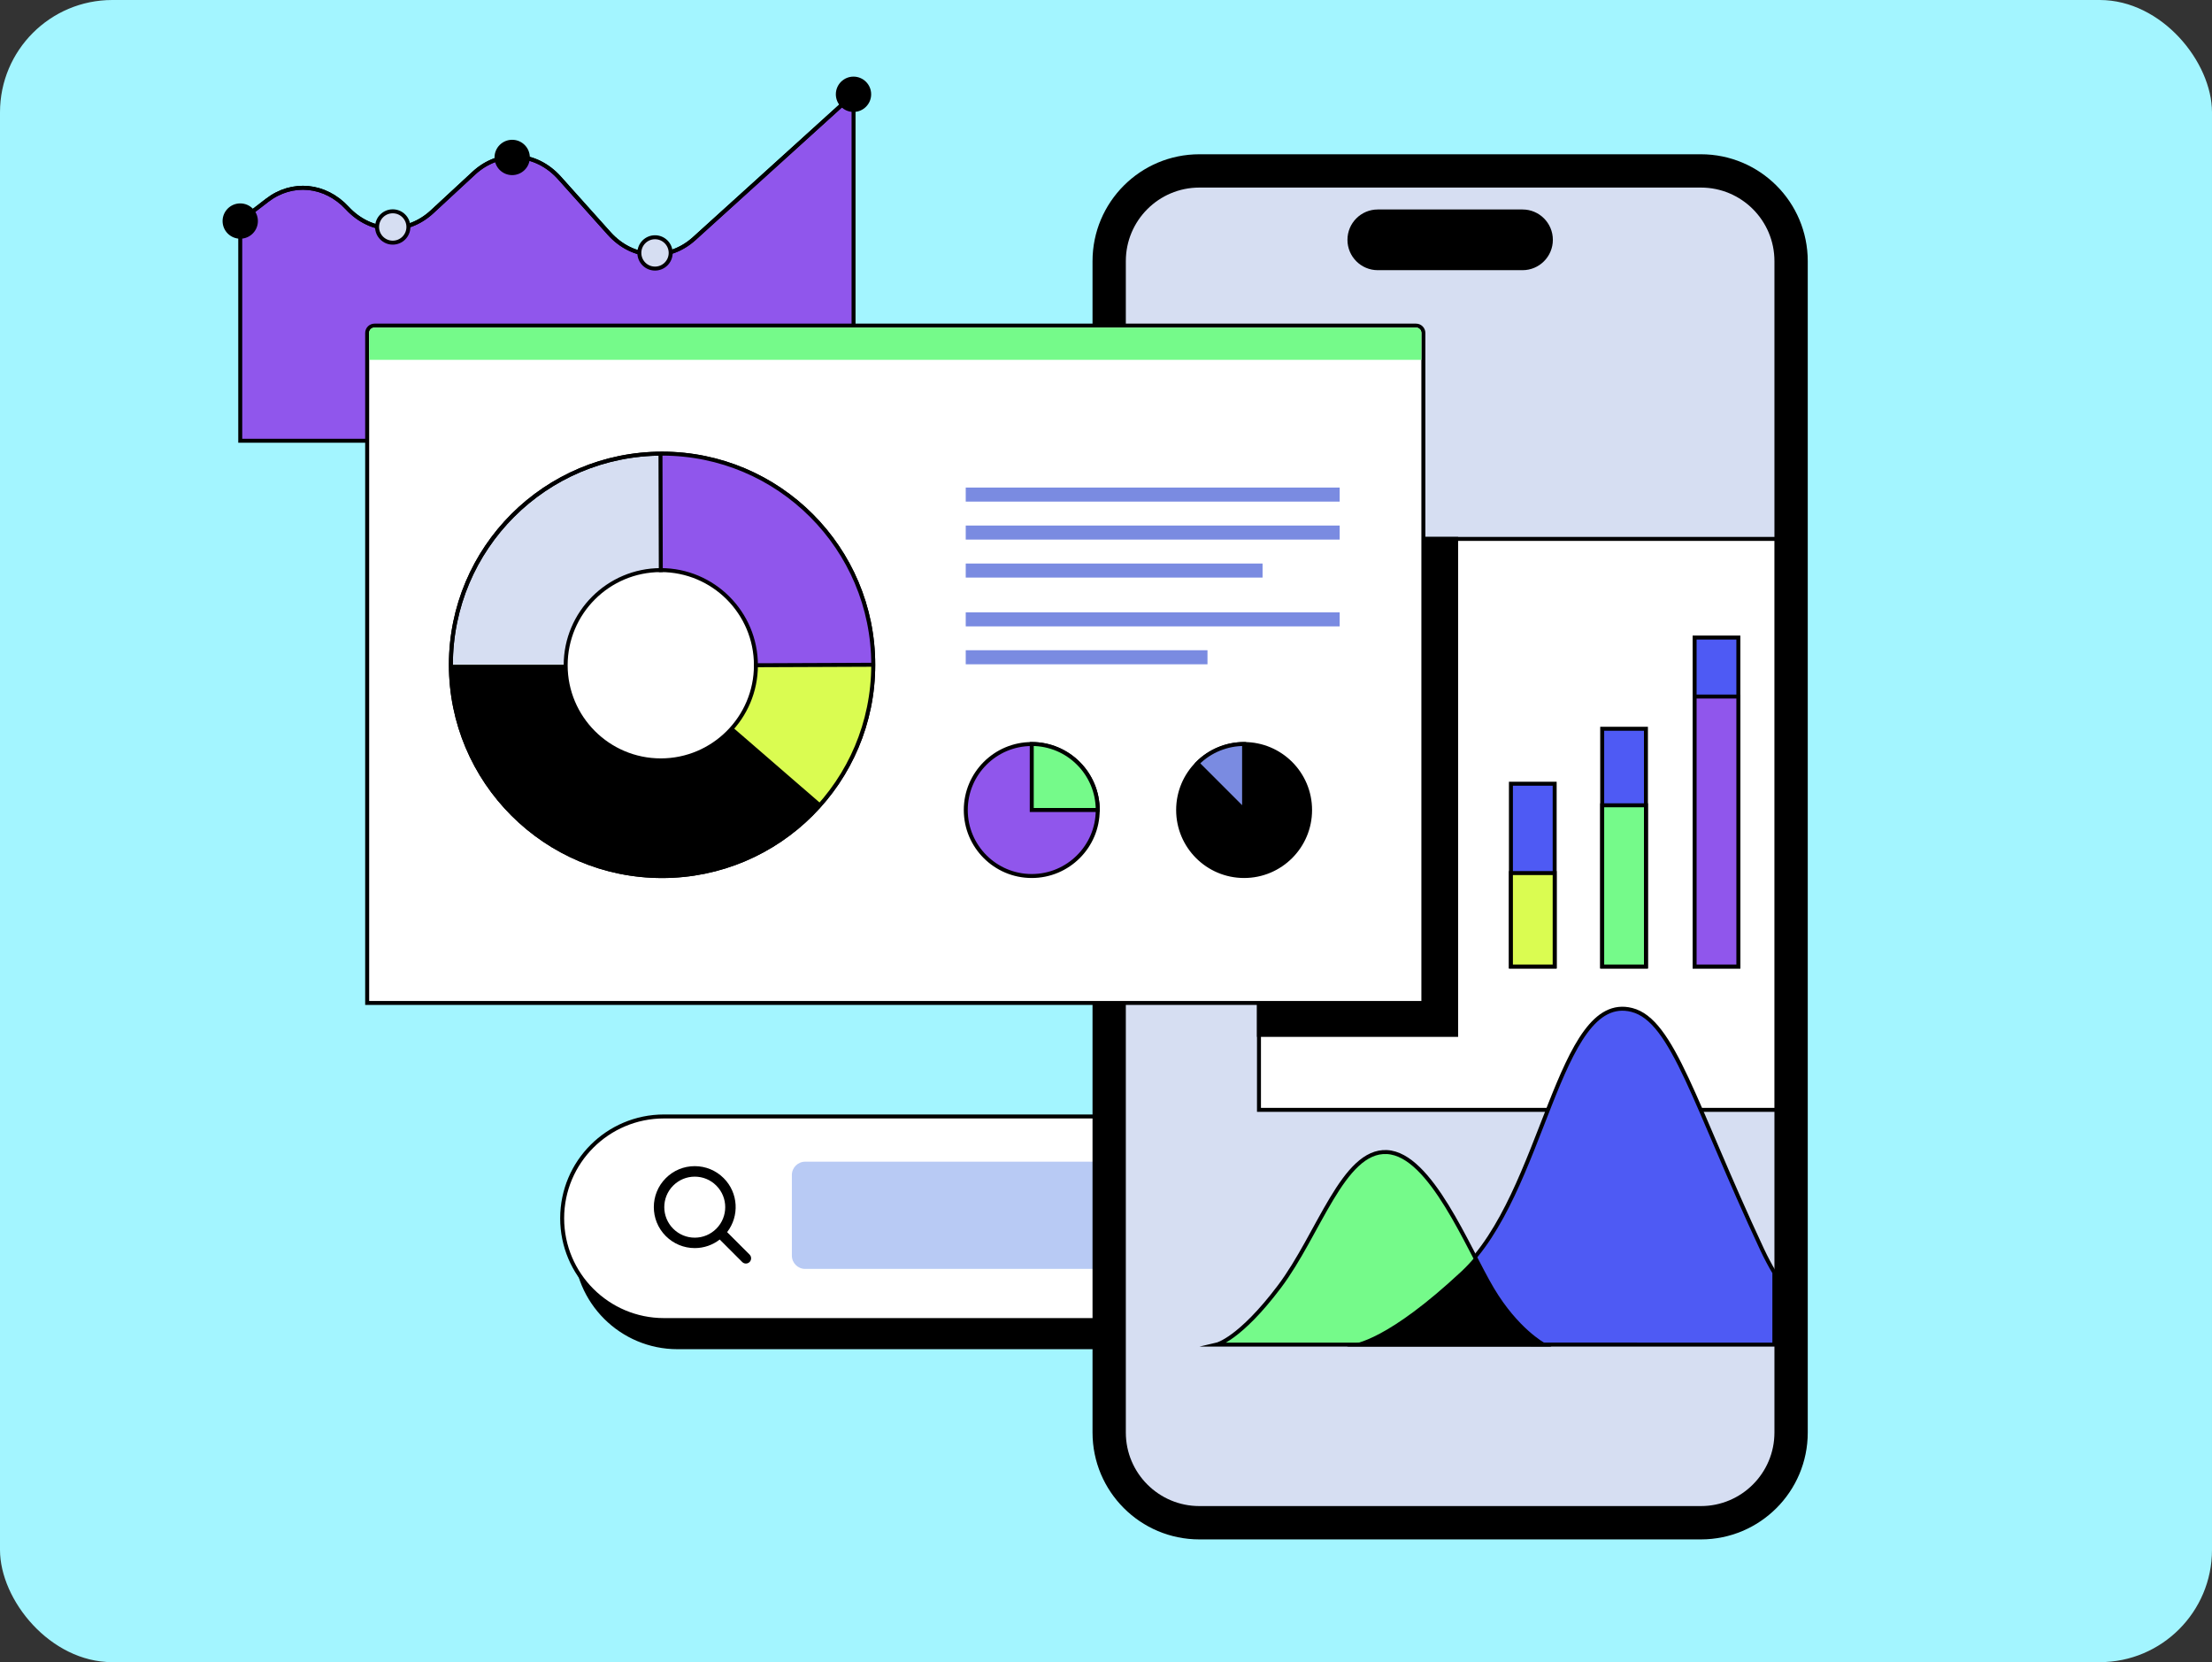
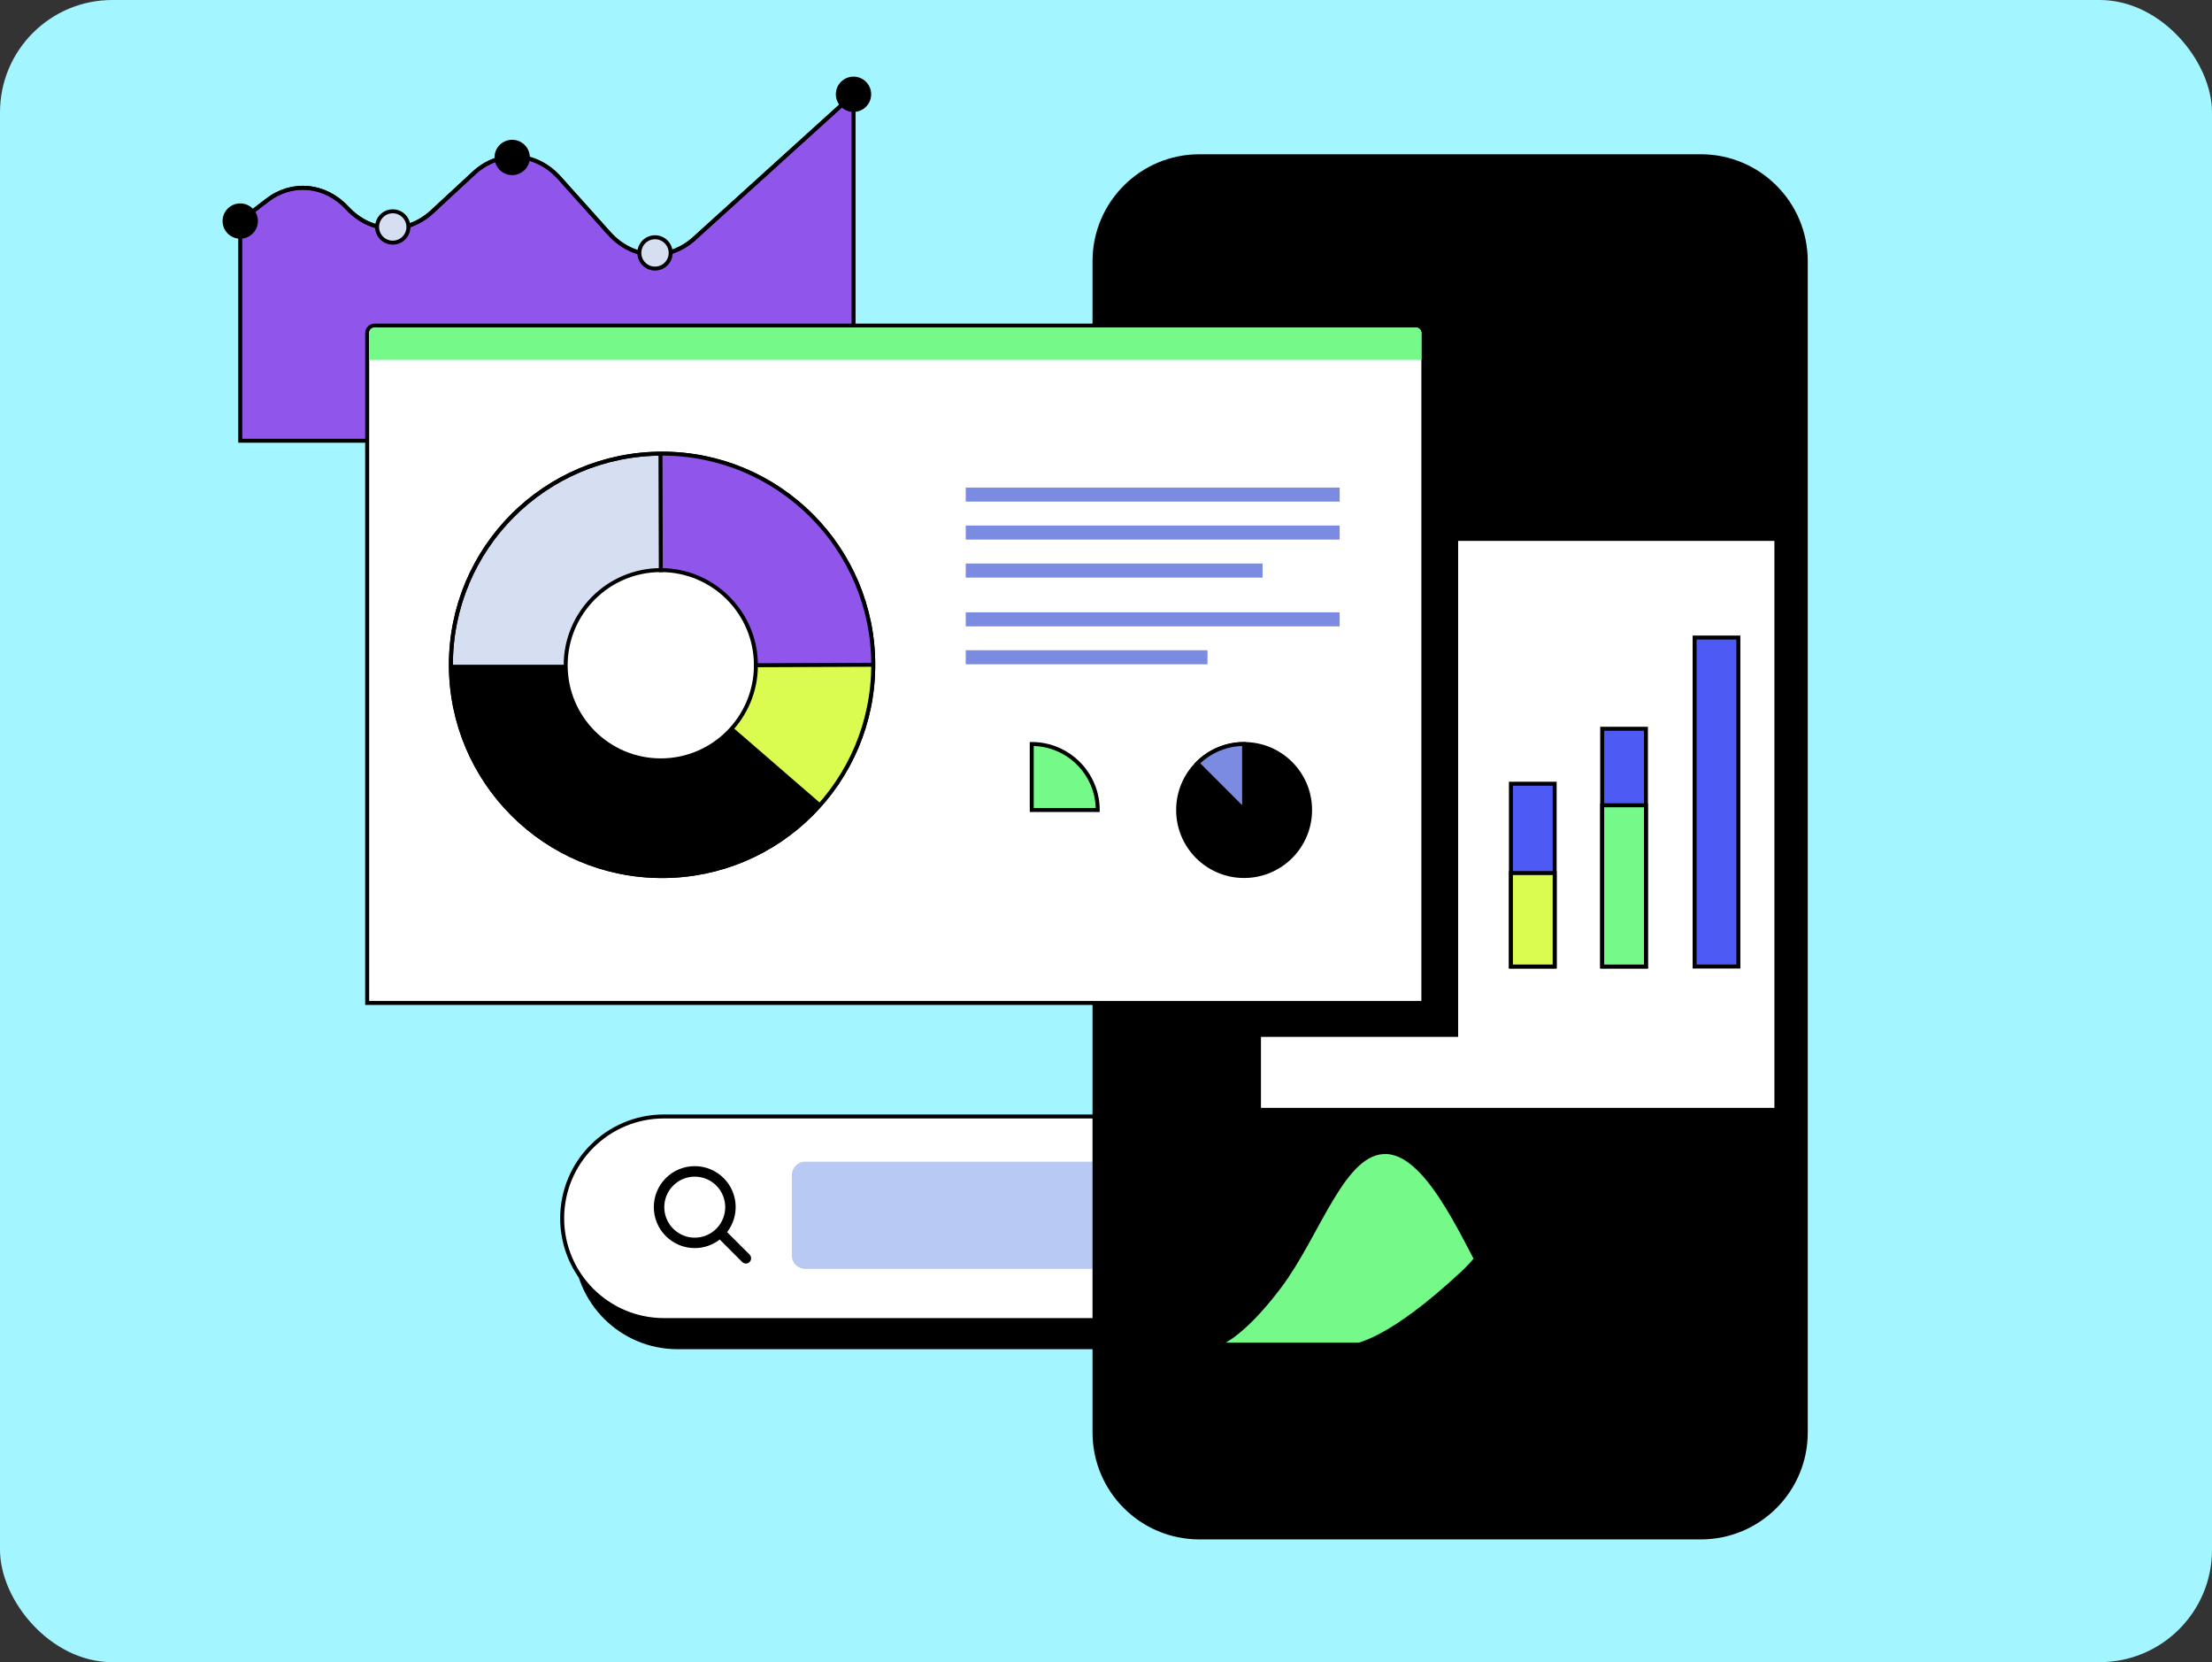
<svg xmlns="http://www.w3.org/2000/svg" width="197" height="148" viewBox="0 0 197 148" fill="none">
  <rect x="0" y="0" width="197" height="148" fill="#333333" stroke="none" />
  <rect width="197" height="148" rx="10" fill="#A3F5FF" />
  <path d="M147.85 101.826H60.34C55.333 101.826 51.273 105.885 51.273 110.891C51.273 115.898 55.333 119.957 60.34 119.957H147.85C152.857 119.957 156.916 115.898 156.916 110.891C156.916 105.885 152.857 101.826 147.85 101.826Z" fill="black" stroke="black" stroke-width="0.354" stroke-miterlimit="10" />
  <path d="M146.642 99.411H59.133C54.126 99.411 50.066 103.469 50.066 108.476C50.066 113.482 54.126 117.541 59.133 117.541H146.642C151.65 117.541 155.709 113.482 155.709 108.476C155.709 103.469 151.65 99.411 146.642 99.411Z" fill="white" stroke="black" stroke-width="0.354" stroke-miterlimit="10" />
  <path d="M66.759 111.711L64.758 109.71C65.863 108.279 65.764 106.215 64.453 104.904C63.766 104.217 62.849 103.835 61.875 103.835C60.901 103.835 59.983 104.214 59.296 104.904C57.873 106.324 57.873 108.641 59.296 110.061C59.983 110.748 60.901 111.131 61.875 111.131C62.693 111.131 63.465 110.861 64.099 110.369L66.1 112.37C66.192 112.462 66.309 112.508 66.43 112.508C66.55 112.508 66.667 112.462 66.759 112.37C66.939 112.19 66.939 111.892 66.759 111.711ZM59.955 109.406C58.896 108.347 58.896 106.625 59.955 105.566C60.469 105.053 61.149 104.77 61.875 104.77C62.601 104.77 63.281 105.053 63.794 105.566C64.853 106.625 64.853 108.347 63.794 109.406C63.281 109.919 62.601 110.203 61.875 110.203C61.149 110.203 60.469 109.919 59.955 109.406Z" fill="black" />
  <path d="M121.192 103.438H71.71C71.055 103.438 70.523 103.969 70.523 104.624V111.8C70.523 112.455 71.055 112.986 71.71 112.986H121.192C121.847 112.986 122.378 112.455 122.378 111.8V104.624C122.378 103.969 121.847 103.438 121.192 103.438Z" fill="#B8CAF4" />
  <path d="M146.961 103.438H126.66C125.955 103.438 125.385 104.008 125.385 104.713V111.711C125.385 112.416 125.955 112.986 126.66 112.986H146.961C147.666 112.986 148.236 112.416 148.236 111.711V104.713C148.236 104.008 147.666 103.438 146.961 103.438Z" fill="#B8CAF4" />
  <path d="M106.817 137.07H151.481C156.737 137.07 160.998 132.81 160.998 127.554V23.253C160.998 17.997 156.737 13.736 151.481 13.736H106.817C101.561 13.736 97.3 17.997 97.3 23.253L97.3 127.554C97.3 132.81 101.561 137.07 106.817 137.07Z" fill="black" />
-   <path d="M158.031 23.249V127.554C158.031 131.166 155.099 134.102 151.483 134.102H106.814C103.202 134.102 100.266 131.17 100.266 127.554V23.249C100.266 19.637 103.198 16.701 106.814 16.701L151.483 16.701C155.095 16.701 158.031 19.633 158.031 23.249Z" fill="#D6DEF2" />
  <path d="M122.706 24.057L135.595 24.057C137.087 24.057 138.297 22.847 138.297 21.355C138.297 19.862 137.087 18.652 135.595 18.652H122.706C121.214 18.652 120.004 19.862 120.004 21.355C120.004 22.847 121.214 24.057 122.706 24.057Z" fill="black" />
  <path d="M158.206 47.985H112.125V98.823H158.206V47.985Z" fill="white" />
  <path d="M158.029 48.162V98.646H112.301V48.162H158.029ZM158.383 47.808H111.947V99H158.383V47.808Z" fill="black" />
-   <path d="M158.027 113.32C157.652 112.693 157.287 112.009 156.933 111.255C150.873 98.288 148.999 90.854 145.327 89.926C138.735 88.255 137.553 106.293 130.168 113.192C123.626 119.302 120.669 119.702 120.148 119.719C121.735 119.719 145.691 119.723 158.024 119.727V113.32H158.027Z" fill="#4E5AF4" stroke="black" stroke-width="0.354" stroke-miterlimit="10" />
  <path d="M120.066 119.719C120.066 119.719 120.095 119.719 120.151 119.719C120.088 119.719 120.056 119.719 120.066 119.719Z" fill="#4E5AF4" stroke="black" stroke-width="0.354" stroke-miterlimit="10" />
  <path d="M137.468 119.726H108.365C108.365 119.726 110.409 119.252 113.936 114.573C117.464 109.898 119.621 102.375 123.524 102.581C127.427 102.783 130.717 111.12 132.892 114.779C135.07 118.437 137.468 119.726 137.468 119.726Z" fill="#75FA8A" stroke="black" stroke-width="0.354" stroke-miterlimit="10" />
  <path d="M121.576 119.542C123.12 118.954 125.918 117.403 130.292 113.319C130.636 113.001 130.98 112.639 131.32 112.246C131.826 113.224 132.308 114.145 132.74 114.871C134.323 117.531 136.026 118.954 136.859 119.546H121.576V119.542Z" fill="black" />
  <path d="M131.28 112.558C131.744 113.454 132.184 114.286 132.588 114.963C133.948 117.251 135.403 118.639 136.331 119.372H126.747H122.462C124.126 118.582 126.701 116.921 130.413 113.458C130.703 113.188 130.994 112.887 131.28 112.565M131.355 111.931C130.979 112.381 130.583 112.806 130.172 113.192C123.63 119.301 120.673 119.702 120.152 119.719C121.027 119.719 128.688 119.719 137.461 119.719C137.362 119.663 135.024 118.356 132.896 114.775C132.432 113.996 131.918 113.004 131.358 111.928L131.355 111.931Z" fill="black" />
  <path d="M76.014 8.395L61.833 21.241C59.555 23.306 56.336 23.111 54.249 20.781L49.822 15.84C47.719 13.496 44.471 13.315 42.194 15.422L38.478 18.861C36.229 20.94 33.031 20.799 30.924 18.525C28.954 16.403 26.015 16.12 23.784 17.841L21.396 19.679V39.244H76.017V8.392L76.014 8.395Z" fill="#9056EC" stroke="black" stroke-width="0.354" stroke-miterlimit="10" />
  <path d="M76.014 8.395L61.833 21.241C59.555 23.306 56.336 23.111 54.249 20.781L49.822 15.84C47.719 13.496 44.471 13.315 42.194 15.422L38.478 18.861C36.229 20.94 33.031 20.799 30.924 18.525C28.954 16.403 26.015 16.12 23.784 17.841L21.396 19.679" stroke="black" stroke-width="0.354" stroke-miterlimit="10" />
  <path d="M58.335 23.915C59.106 23.915 59.73 23.291 59.73 22.52C59.73 21.749 59.106 21.125 58.335 21.125C57.564 21.125 56.94 21.749 56.94 22.52C56.94 23.291 57.564 23.915 58.335 23.915Z" fill="#D6DEF2" stroke="black" stroke-width="0.354" stroke-miterlimit="10" />
  <path d="M76.013 9.791C76.783 9.791 77.408 9.166 77.408 8.395C77.408 7.625 76.783 7 76.013 7C75.242 7 74.617 7.625 74.617 8.395C74.617 9.166 75.242 9.791 76.013 9.791Z" fill="black" stroke="black" stroke-width="0.354" stroke-miterlimit="10" />
  <path d="M45.614 15.415C46.385 15.415 47.01 14.79 47.01 14.02C47.01 13.249 46.385 12.624 45.614 12.624C44.843 12.624 44.219 13.249 44.219 14.02C44.219 14.79 44.843 15.415 45.614 15.415Z" fill="black" stroke="black" stroke-width="0.354" stroke-miterlimit="10" />
  <path d="M34.977 21.606C35.748 21.606 36.373 20.981 36.373 20.211C36.373 19.44 35.748 18.815 34.977 18.815C34.207 18.815 33.582 19.44 33.582 20.211C33.582 20.981 34.207 21.606 34.977 21.606Z" fill="#D6DEF2" stroke="black" stroke-width="0.354" stroke-miterlimit="10" />
  <path d="M21.395 21.078C22.166 21.078 22.791 20.454 22.791 19.683C22.791 18.912 22.166 18.288 21.395 18.288C20.625 18.288 20 18.912 20 19.683C20 20.454 20.625 21.078 21.395 21.078Z" fill="black" stroke="black" stroke-width="0.354" stroke-miterlimit="10" />
  <path d="M138.458 69.784H134.562V86.059H138.458V69.784Z" fill="#4E5AF4" stroke="black" stroke-width="0.354" stroke-miterlimit="10" />
  <path d="M138.458 77.739H134.562V86.059H138.458V77.739Z" fill="#DAFC51" stroke="black" stroke-width="0.354" stroke-miterlimit="10" />
  <path d="M146.587 64.89H142.691V86.059H146.587V64.89Z" fill="#4E5AF4" stroke="black" stroke-width="0.354" stroke-miterlimit="10" />
  <path d="M146.587 71.704H142.691V86.059H146.587V71.704Z" fill="#75FA8A" stroke="black" stroke-width="0.354" stroke-miterlimit="10" />
  <path d="M154.818 56.769H150.922V86.059H154.818V56.769Z" fill="#4E5AF4" stroke="black" stroke-width="0.354" stroke-miterlimit="10" />
-   <path d="M154.818 62.021H150.922V86.059H154.818V62.021Z" fill="#9056EC" stroke="black" stroke-width="0.354" stroke-miterlimit="10" />
  <path d="M129.685 47.985H112.125V92.147H129.685V47.985Z" fill="black" />
  <path d="M129.507 48.162V91.97H112.301V48.162H129.507ZM129.861 47.808H111.947V92.324H129.861V47.808Z" fill="black" />
  <path d="M32.699 89.306V29.649C32.699 29.288 32.993 28.998 33.351 28.998H126.113C126.474 28.998 126.764 29.292 126.764 29.649V89.306H32.699Z" fill="white" />
  <path d="M126.114 29.171C126.376 29.171 126.588 29.384 126.588 29.646V89.126H32.878V29.646C32.878 29.384 33.09 29.171 33.352 29.171H126.114ZM126.114 28.817H33.352C32.895 28.817 32.523 29.189 32.523 29.646V89.48H126.943V29.646C126.943 29.189 126.571 28.817 126.114 28.817Z" fill="black" />
  <path d="M33.352 29.171H126.113C126.375 29.171 126.588 29.384 126.588 29.646V32.04H32.877V29.646C32.877 29.384 33.089 29.171 33.352 29.171Z" fill="#75FA8A" />
  <path d="M58.967 40.392C69.351 40.392 77.77 48.81 77.77 59.195C77.77 69.579 69.351 78.005 58.967 78.005C48.582 78.005 40.156 69.586 40.156 59.195C40.156 48.803 48.575 40.392 58.967 40.392Z" fill="#D6DEF2" stroke="black" stroke-width="0.354" stroke-miterlimit="10" />
  <path d="M58.822 59.181V40.381C69.246 40.381 77.7 48.789 77.771 59.181H58.822Z" fill="#9056EC" />
  <path d="M58.821 59.191H40.156C40.156 69.583 48.575 78.001 58.967 78.001C66.744 78.001 73.42 73.277 76.282 66.537C77.238 64.281 77.77 61.798 77.77 59.191H58.821Z" fill="#DAFC51" />
  <path d="M40.156 59.191C40.156 69.583 48.575 78.001 58.963 78.001C64.608 78.001 69.67 75.508 73.116 71.566L58.821 59.191H40.156Z" fill="black" />
  <path d="M58.851 67.706C54.179 67.706 50.379 63.905 50.379 59.234C50.379 54.562 54.179 50.762 58.851 50.762C63.522 50.762 67.323 54.562 67.323 59.234C67.323 63.905 63.522 67.706 58.851 67.706Z" fill="white" />
  <path d="M58.85 50.939C63.433 50.939 67.145 54.654 67.145 59.234C67.145 63.813 63.429 67.528 58.85 67.528C54.271 67.528 50.555 63.813 50.555 59.234C50.555 54.654 54.271 50.939 58.85 50.939ZM58.85 50.585C54.079 50.585 50.201 54.467 50.201 59.234C50.201 64.001 54.083 67.883 58.85 67.883C63.617 67.883 67.499 64.001 67.499 59.234C67.499 54.467 63.617 50.585 58.85 50.585Z" fill="black" />
  <path d="M58.967 40.392C69.351 40.392 77.77 48.81 77.77 59.195C77.77 69.579 69.351 78.005 58.967 78.005C48.582 78.005 40.156 69.586 40.156 59.195C40.156 48.803 48.575 40.392 58.967 40.392Z" stroke="black" stroke-width="0.354" stroke-miterlimit="10" />
  <path d="M67.148 59.234L77.77 59.191" stroke="black" stroke-width="0.354" stroke-miterlimit="10" />
  <path d="M58.851 50.939L58.822 40.381" stroke="black" stroke-width="0.354" stroke-miterlimit="10" />
  <path d="M119.311 43.413H86.008V44.663H119.311V43.413Z" fill="#7A8BE1" />
  <path d="M119.311 54.523H86.008V55.773H119.311V54.523Z" fill="#7A8BE1" />
  <path d="M107.538 57.898H86.008V59.149H107.538V57.898Z" fill="#7A8BE1" />
  <path d="M112.443 50.177H86.008V51.428H112.443V50.177Z" fill="#7A8BE1" />
  <path d="M119.311 46.795H86.008V48.045H119.311V46.795Z" fill="#7A8BE1" />
-   <path d="M91.887 78.001C95.132 78.001 97.763 75.37 97.763 72.125C97.763 68.881 95.132 66.25 91.887 66.25C88.643 66.25 86.012 68.881 86.012 72.125C86.012 75.37 88.643 78.001 91.887 78.001Z" fill="#9056EC" stroke="black" stroke-width="0.354" stroke-miterlimit="10" />
  <path d="M96.041 67.968C94.979 66.905 93.509 66.246 91.887 66.246V72.122H97.763C97.763 70.5 97.104 69.03 96.041 67.968Z" fill="#75FA8A" stroke="black" stroke-width="0.354" stroke-miterlimit="10" />
  <path d="M110.8 78.001C114.045 78.001 116.675 75.371 116.675 72.125C116.675 68.88 114.045 66.25 110.8 66.25C107.555 66.25 104.924 68.88 104.924 72.125C104.924 75.371 107.555 78.001 110.8 78.001Z" fill="black" stroke="black" stroke-width="0.354" stroke-miterlimit="10" />
  <path d="M110.799 66.246C109.294 66.246 107.792 66.82 106.645 67.967L110.799 72.122V66.246Z" fill="#7A8BE1" stroke="black" stroke-width="0.354" stroke-miterlimit="10" />
</svg>